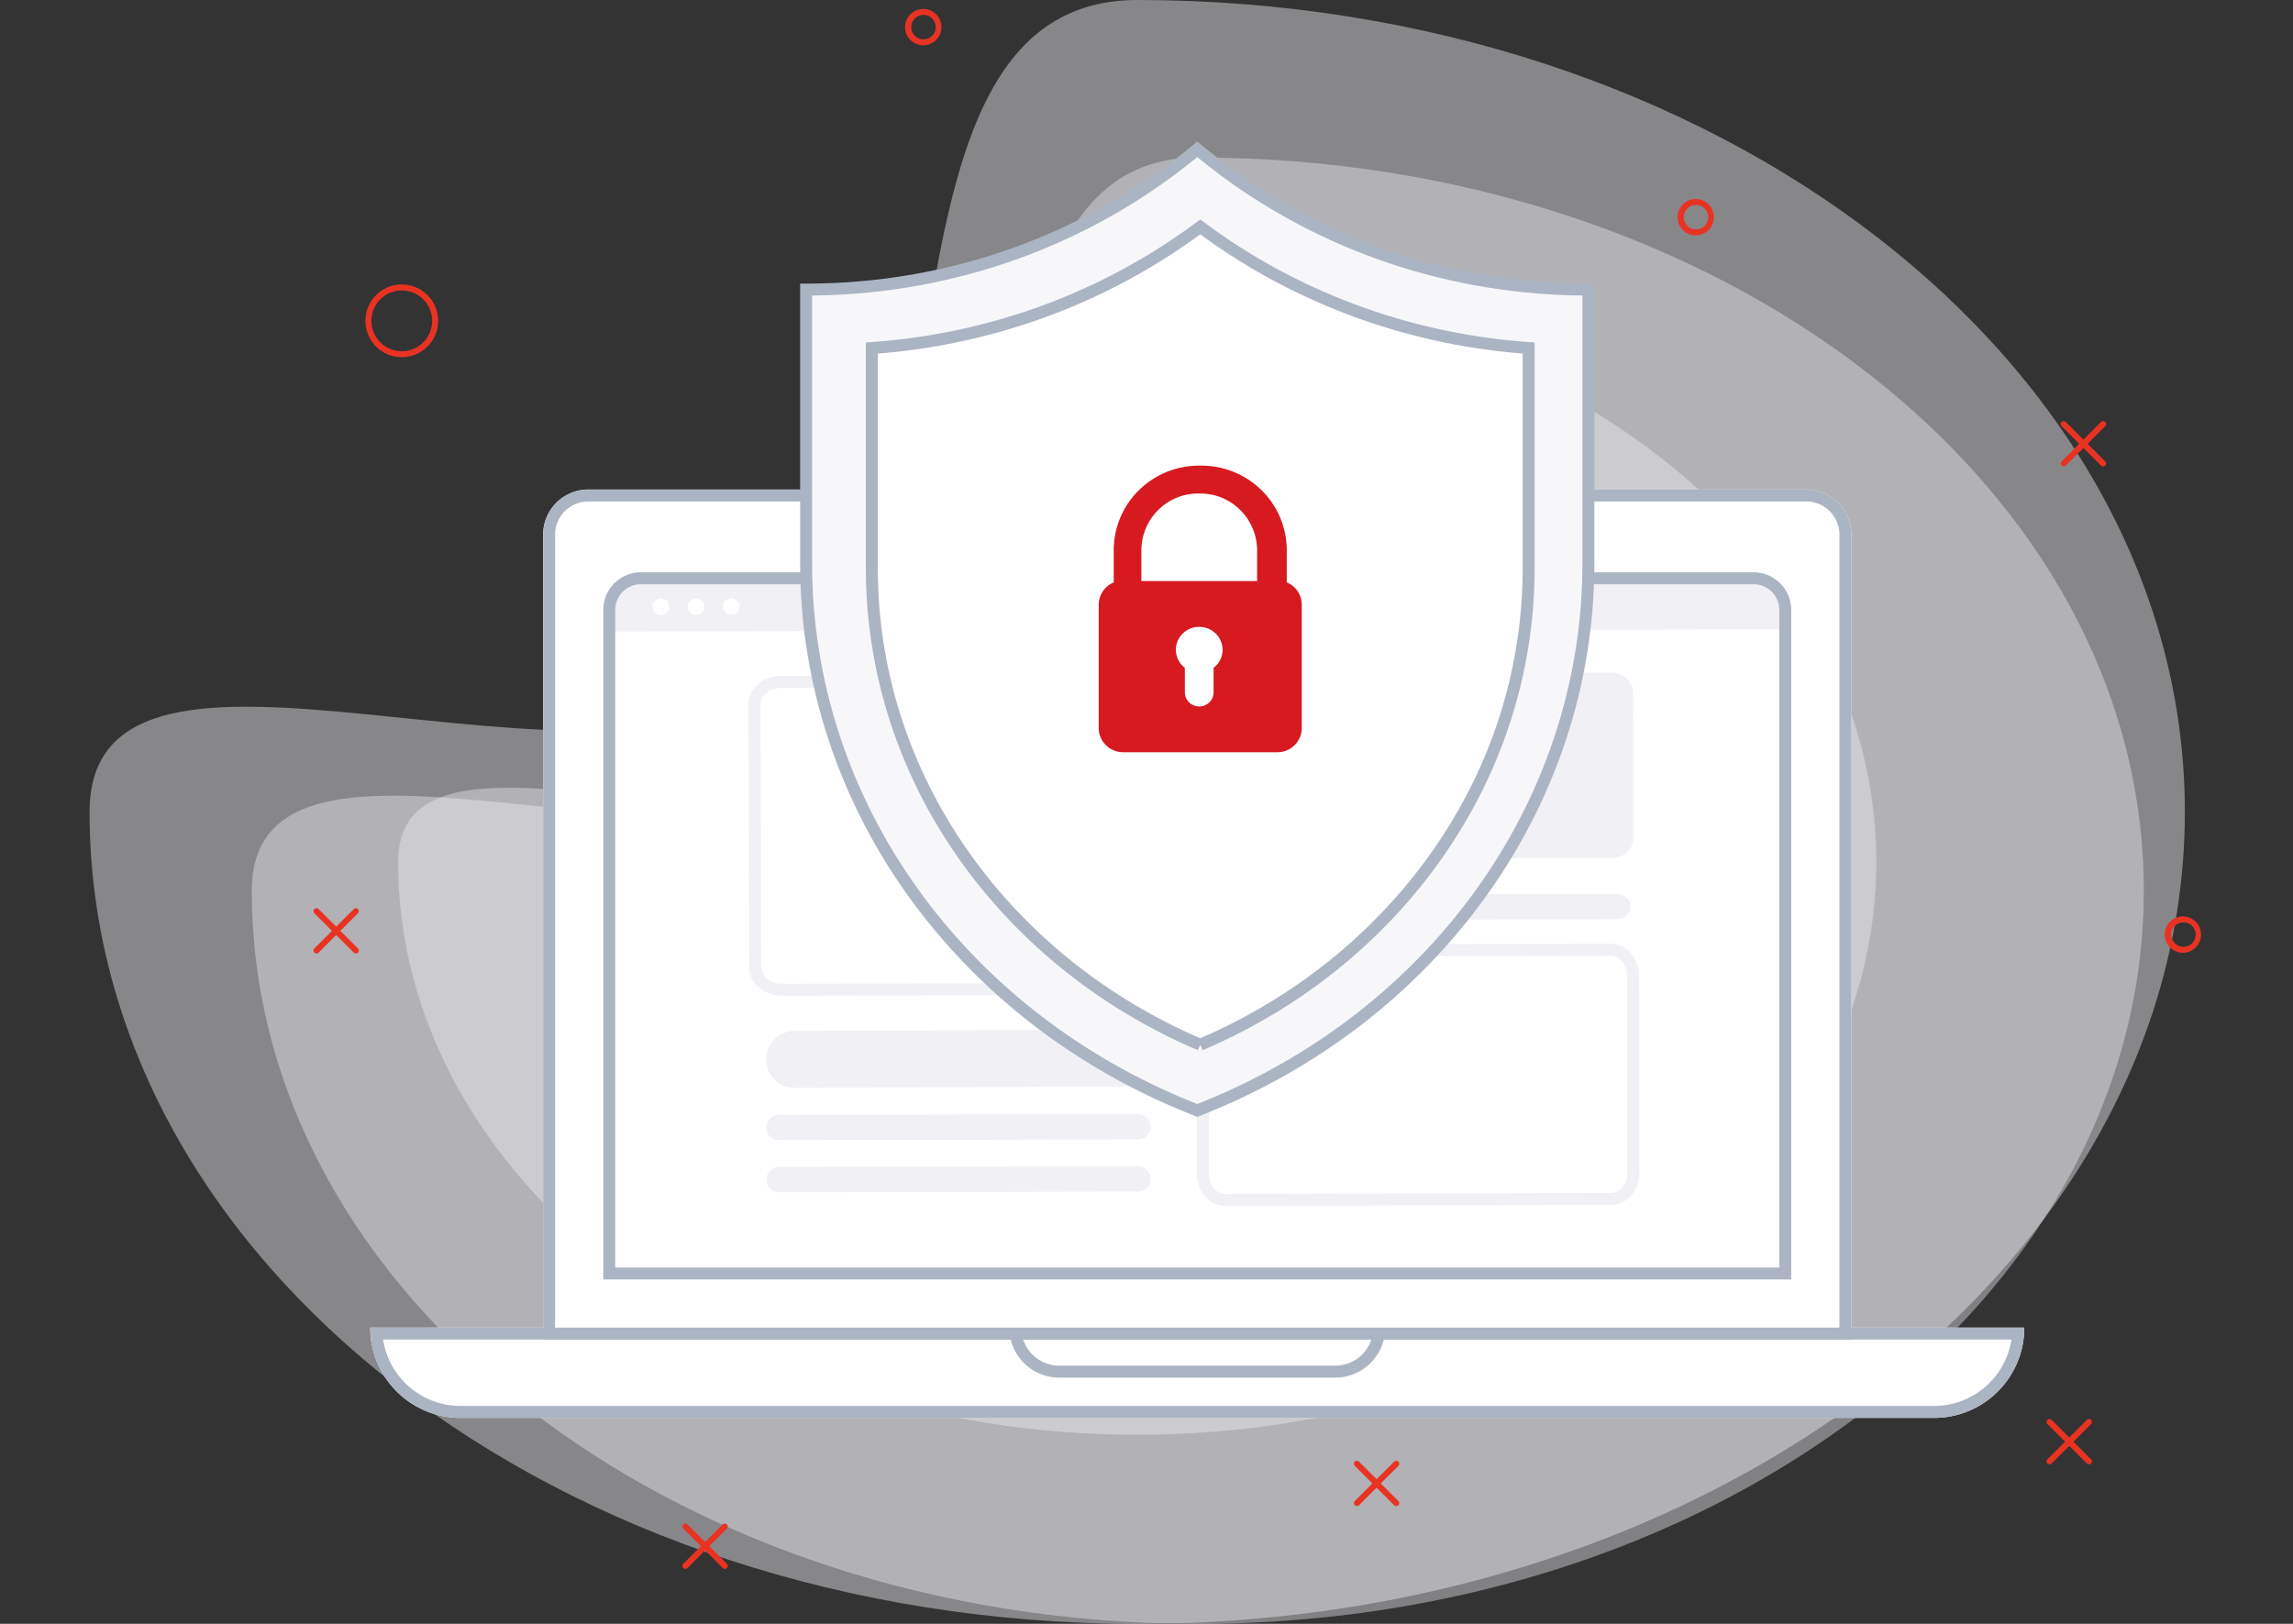
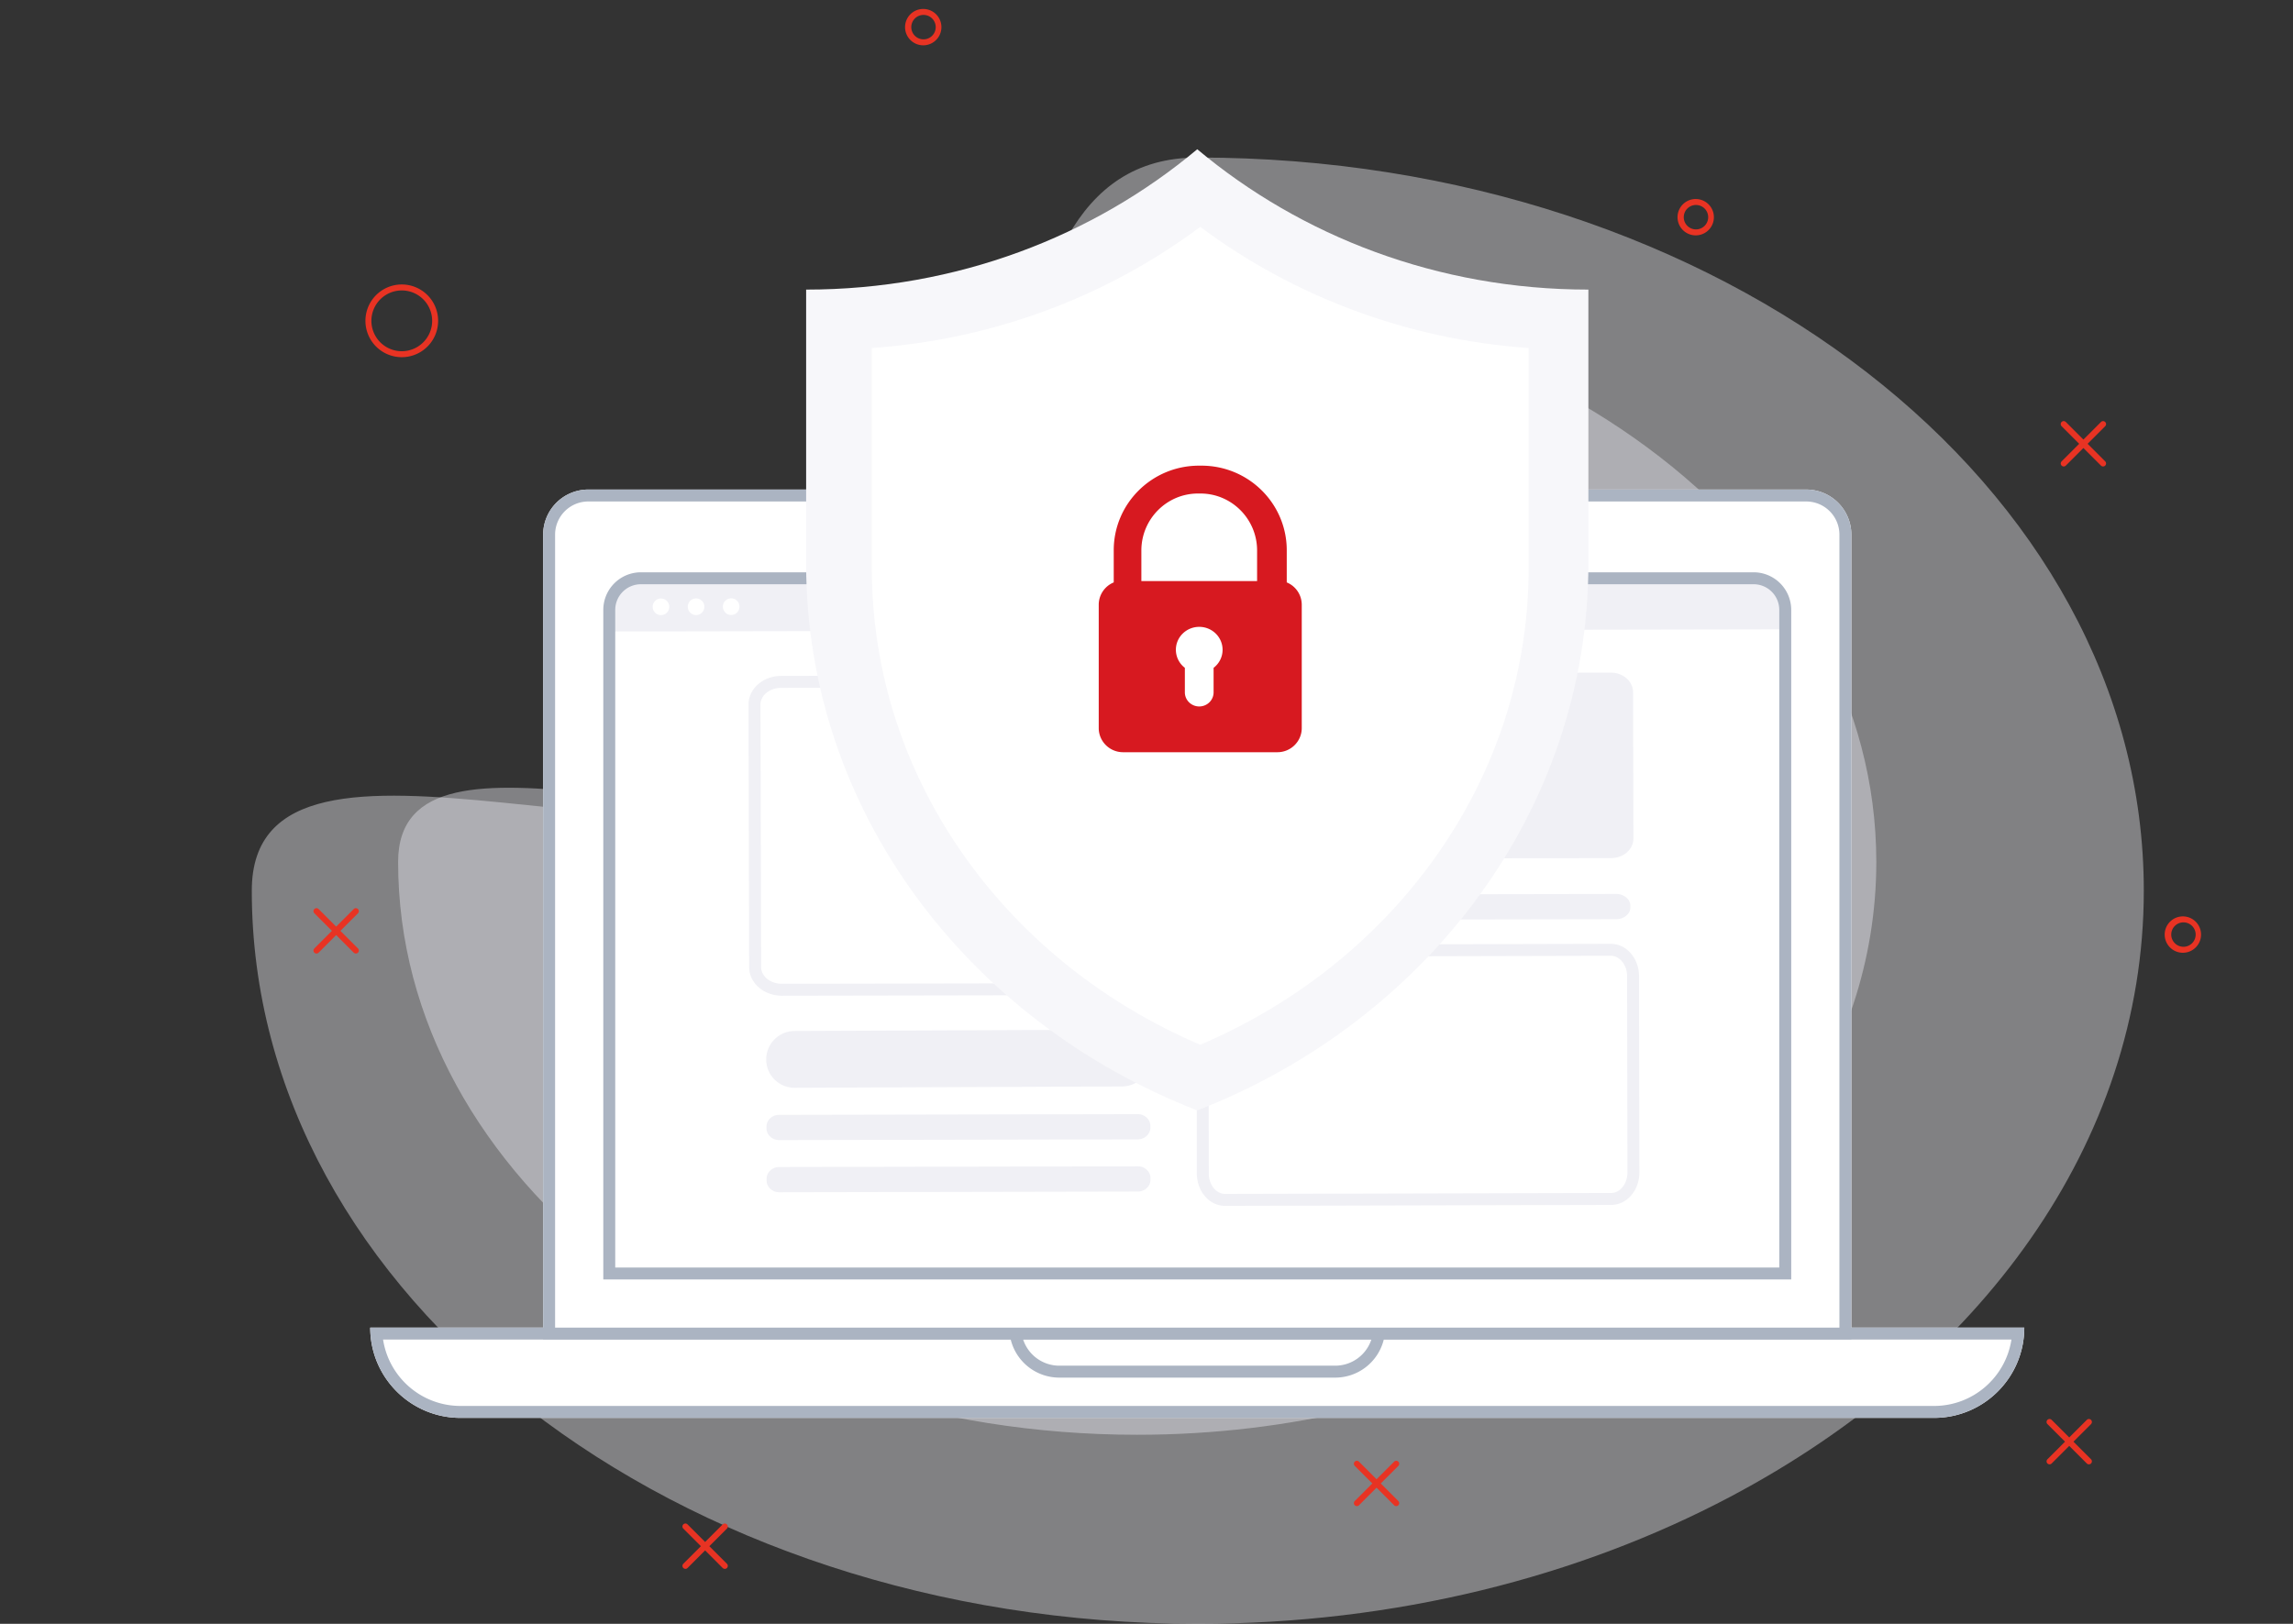
<svg xmlns="http://www.w3.org/2000/svg" width="384" height="272" viewBox="0 0 384 272">
  <rect x="0" y="0" width="384" height="272" fill="#333333" stroke="none" />
  <g fill="none" fill-rule="evenodd">
    <g fill="#F0F0F5" fill-rule="nonzero">
-       <path d="M15 136c0-39.117 84.256 2.834 118.36-21.977C164.744 91.193 144.01 0 190.445 0 287.34 0 365.89 60.89 365.89 136c0 46.714-30.382 87.928-76.667 112.413C261.086 263.296 227.075 272 190.441 272 93.548 272 15 211.11 15 136z" opacity=".441" />
      <path d="M200.59 272c-87.496 0-158.424-54.982-158.424-122.806 0-35.322 76.082 2.559 106.878-19.845 28.338-20.615 9.616-102.96 51.546-102.96 87.495 0 158.424 54.981 158.424 122.805 0 42.182-27.434 79.397-69.228 101.507-25.408 13.44-56.12 21.299-89.2 21.299h.004z" opacity=".411" />
      <path d="M190.445 240.329c-68.359 0-123.773-42.956-123.773-95.945 0-27.596 59.44 1.999 83.5-15.505 22.141-16.105 7.514-80.44 40.273-80.44 68.358 0 123.773 42.956 123.773 95.945 0 32.955-21.434 62.03-54.087 79.305-19.85 10.5-43.844 16.64-69.689 16.64h.003z" opacity=".415" />
    </g>
    <g fill="#E83323" fill-rule="nonzero">
      <path d="M283.974 33.336a3.044 3.044 0 1 0 .001 6.089 3.044 3.044 0 0 0-.001-6.089zm0 1a2.045 2.045 0 1 1-.001 4.089 2.045 2.045 0 0 1 .001-4.089zM365.611 153.5a3.045 3.045 0 1 0 .001 6.089 3.045 3.045 0 0 0-.001-6.089zm0 1a2.045 2.045 0 1 1-.001 4.089 2.045 2.045 0 0 1 .001-4.089zM154.611 1.5a3.044 3.044 0 1 0 .001 6.089 3.044 3.044 0 0 0-.001-6.089zm0 1a2.045 2.045 0 1 1-.001 4.089 2.045 2.045 0 0 1 .001-4.089zM67.284 47.65a6.089 6.089 0 0 0-6.087 6.09 6.089 6.089 0 0 0 6.087 6.09 6.089 6.089 0 0 0 6.087-6.09 6.089 6.089 0 0 0-6.087-6.09zm0 1a5.089 5.089 0 0 1 5.087 5.09 5.089 5.089 0 0 1-5.087 5.09 5.089 5.089 0 0 1-5.087-5.09 5.089 5.089 0 0 1 5.087-5.09zM345.886 70.627l.07.058 2.943 2.944 2.943-2.944a.5.5 0 0 1 .765.637l-.057.07-2.944 2.944 2.944 2.946a.5.5 0 0 1-.638.764l-.07-.058-2.943-2.945-2.942 2.945a.5.5 0 0 1-.765-.637l.057-.07 2.943-2.945-2.944-2.945a.5.5 0 0 1 .562-.808l.076.044zM53.284 152.21l.07.058 2.943 2.944 2.943-2.944a.5.5 0 0 1 .765.637l-.057.07-2.945 2.944 2.945 2.944a.5.5 0 0 1-.638.765l-.07-.057-2.943-2.946-2.943 2.946a.5.5 0 0 1-.765-.638l.057-.07 2.944-2.944-2.944-2.945a.5.5 0 0 1 .562-.808l.076.044zM227.514 244.776l.07.058 2.943 2.944 2.943-2.944a.5.5 0 0 1 .765.637l-.057.07-2.945 2.944 2.945 2.946a.5.5 0 0 1-.638.764l-.07-.058-2.944-2.945-2.942 2.945a.5.5 0 0 1-.765-.637l.057-.07 2.944-2.945-2.944-2.945a.5.5 0 0 1 .638-.764zM343.514 237.776l.07.058 2.943 2.944 2.943-2.944a.5.5 0 0 1 .765.637l-.057.07-2.945 2.944 2.945 2.946a.5.5 0 0 1-.638.764l-.07-.058-2.943-2.945-2.943 2.945a.5.5 0 0 1-.765-.637l.057-.07 2.944-2.945-2.944-2.945a.5.5 0 0 1 .562-.808l.076.044zM115.07 255.284l.07.058 2.943 2.944 2.944-2.944a.5.5 0 0 1 .765.637l-.057.07-2.945 2.944 2.945 2.945a.5.5 0 0 1-.638.765l-.07-.057-2.944-2.946-2.942 2.945a.5.5 0 0 1-.765-.637l.057-.07 2.943-2.945-2.944-2.945a.5.5 0 0 1 .562-.808l.076.044z" />
    </g>
    <path d="M302.48 82a7.56 7.56 0 0 1 7.56 7.56v132.818H339c0 8.352-6.77 15.122-15.122 15.122H77.122C68.77 237.5 62 230.73 62 222.378h28.959V89.56A7.56 7.56 0 0 1 98.52 82h203.962z" fill="#FFF" />
-     <path d="M128.313 177.47a4.771 4.771 0 0 1 4.752-4.777l54.83-.222a4.742 4.742 0 0 1 4.756 4.506l.005.23a4.77 4.77 0 0 1-4.75 4.776l-54.831.224a4.743 4.743 0 0 1-4.756-4.506l-.006-.231zm142.35-23.5-67.572.116c-1.313.002-2.379-.887-2.382-1.986v-.247c-.003-1.1 1.059-1.992 2.372-1.995l67.57-.116c1.313-.003 2.38.887 2.383 1.986v.247c.003 1.1-1.06 1.992-2.372 1.994zm-80.123 36.88-60.063.117c-1.167.002-2.114-.887-2.117-1.986v-.247c-.003-1.1.941-1.993 2.108-1.995l60.063-.117c1.167-.002 2.115.887 2.118 1.987v.247c.002 1.098-.942 1.992-2.11 1.994zm.02 8.74-60.064.117c-1.166.003-2.115-.887-2.117-1.986v-.246c-.003-1.1.941-1.993 2.108-1.995l60.063-.117c1.167-.002 2.115.887 2.118 1.986v.248c.002 1.098-.942 1.991-2.109 1.993zm79.187-41.495-64.655.158c-2.652.007-4.722 2.47-4.717 5.428l.057 32.9c.005 2.958 2.085 5.412 4.738 5.406l64.654-.158c2.652-.007 4.722-2.47 4.717-5.427l-.057-32.901c-.005-2.958-2.085-5.412-4.737-5.406zm-64.65 2.158 64.654-.158c1.465-.003 2.73 1.488 2.733 3.41l.057 32.9c.003 1.921-1.257 3.42-2.722 3.424l-64.654.158c-1.465.004-2.73-1.489-2.733-3.409l-.057-32.9c-.003-1.923 1.256-3.421 2.722-3.425zm.07-16.4c-2.058.003-3.731-1.466-3.735-3.282l-.057-24.493c-.004-1.816 1.66-3.29 3.72-3.295l64.654-.117c2.058-.004 3.73 1.465 3.735 3.28l.057 24.494c.004 1.816-1.661 3.29-3.72 3.294l-64.654.118zm-17.638-30.736c2.907 0 5.336 1.993 5.465 4.576l.005.205.107 43.985c.007 2.617-2.345 4.688-5.23 4.797l-.23.005-56.716.099c-2.906 0-5.335-1.993-5.464-4.576l-.005-.205-.107-43.985c-.007-2.617 2.345-4.688 5.23-4.797l.229-.005 56.716-.099zm0 2-56.713.1c-1.882.003-3.361 1.207-3.457 2.642l-.005.154.107 43.985c.003 1.448 1.42 2.697 3.27 2.781l.207.005 56.705-.1c1.883-.003 3.362-1.207 3.458-2.642l.005-.154-.107-43.985c-.004-1.5-1.523-2.786-3.47-2.786zm105.78-18.316c2.636-.005 4.791 2.335 4.91 4.662l.006.194.009 3.763-195.558.356-.01-3.763c-.004-2.321.937-4.54 3.474-4.67l.228-.005 186.941.001v-.538zm-182.621 3.448a1.391 1.391 0 0 0-1.385 1.397 1.39 1.39 0 0 0 1.39 1.39 1.39 1.39 0 0 0 1.386-1.396 1.391 1.391 0 0 0-1.391-1.391zm5.878-.012a1.391 1.391 0 0 0-1.386 1.396c.002.77.625 1.393 1.392 1.392a1.391 1.391 0 0 0 1.385-1.397 1.391 1.391 0 0 0-1.39-1.391zm5.878-.012a1.391 1.391 0 0 0-1.386 1.396c.002.77.625 1.393 1.392 1.391a1.391 1.391 0 0 0 1.385-1.396 1.391 1.391 0 0 0-1.39-1.391z" fill="#F0F0F5" />
+     <path d="M128.313 177.47a4.771 4.771 0 0 1 4.752-4.777l54.83-.222a4.742 4.742 0 0 1 4.756 4.506l.005.23a4.77 4.77 0 0 1-4.75 4.776l-54.831.224a4.743 4.743 0 0 1-4.756-4.506l-.006-.231zm142.35-23.5-67.572.116c-1.313.002-2.379-.887-2.382-1.986v-.247c-.003-1.1 1.059-1.992 2.372-1.995l67.57-.116c1.313-.003 2.38.887 2.383 1.986v.247c.003 1.1-1.06 1.992-2.372 1.994zm-80.123 36.88-60.063.117c-1.167.002-2.114-.887-2.117-1.986v-.247c-.003-1.1.941-1.993 2.108-1.995l60.063-.117c1.167-.002 2.115.887 2.118 1.987v.247c.002 1.098-.942 1.992-2.11 1.994zm.02 8.74-60.064.117c-1.166.003-2.115-.887-2.117-1.986v-.246c-.003-1.1.941-1.993 2.108-1.995l60.063-.117c1.167-.002 2.115.887 2.118 1.986v.248c.002 1.098-.942 1.991-2.109 1.993zm79.187-41.495-64.655.158c-2.652.007-4.722 2.47-4.717 5.428l.057 32.9c.005 2.958 2.085 5.412 4.738 5.406l64.654-.158c2.652-.007 4.722-2.47 4.717-5.427l-.057-32.901c-.005-2.958-2.085-5.412-4.737-5.406zm-64.65 2.158 64.654-.158c1.465-.003 2.73 1.488 2.733 3.41l.057 32.9c.003 1.921-1.257 3.42-2.722 3.424l-64.654.158c-1.465.004-2.73-1.489-2.733-3.409l-.057-32.9c-.003-1.923 1.256-3.421 2.722-3.425zm.07-16.4c-2.058.003-3.731-1.466-3.735-3.282l-.057-24.493c-.004-1.816 1.66-3.29 3.72-3.295l64.654-.117c2.058-.004 3.73 1.465 3.735 3.28l.057 24.494c.004 1.816-1.661 3.29-3.72 3.294l-64.654.118zm-17.638-30.736c2.907 0 5.336 1.993 5.465 4.576l.005.205.107 43.985c.007 2.617-2.345 4.688-5.23 4.797l-.23.005-56.716.099c-2.906 0-5.335-1.993-5.464-4.576l-.005-.205-.107-43.985c-.007-2.617 2.345-4.688 5.23-4.797l.229-.005 56.716-.099zm0 2-56.713.1c-1.882.003-3.361 1.207-3.457 2.642l-.005.154.107 43.985c.003 1.448 1.42 2.697 3.27 2.781l.207.005 56.705-.1c1.883-.003 3.362-1.207 3.458-2.642l.005-.154-.107-43.985c-.004-1.5-1.523-2.786-3.47-2.786zm105.78-18.316c2.636-.005 4.791 2.335 4.91 4.662l.006.194.009 3.763-195.558.356-.01-3.763c-.004-2.321.937-4.54 3.474-4.67l.228-.005 186.941.001v-.538m-182.621 3.448a1.391 1.391 0 0 0-1.385 1.397 1.39 1.39 0 0 0 1.39 1.39 1.39 1.39 0 0 0 1.386-1.396 1.391 1.391 0 0 0-1.391-1.391zm5.878-.012a1.391 1.391 0 0 0-1.386 1.396c.002.77.625 1.393 1.392 1.392a1.391 1.391 0 0 0 1.385-1.397 1.391 1.391 0 0 0-1.39-1.391zm5.878-.012a1.391 1.391 0 0 0-1.386 1.396c.002.77.625 1.393 1.392 1.391a1.391 1.391 0 0 0 1.385-1.396 1.391 1.391 0 0 0-1.39-1.391z" fill="#F0F0F5" />
    <path d="M302.48 82a7.56 7.56 0 0 1 7.56 7.56v132.818H339c0 8.352-6.77 15.122-15.122 15.122H77.122C68.77 237.5 62 230.73 62 222.378h28.959V89.56A7.56 7.56 0 0 1 98.52 82h203.962zm7.56 142.378v.02h-78.308l-.06.228a8.382 8.382 0 0 1-8.073 6.13H177.4a8.382 8.382 0 0 1-8.133-6.357H90.96v-.021H64.152l.02.128c1 6.136 6.257 10.843 12.64 10.99l.31.004h246.756c6.522 0 11.933-4.759 12.95-10.994l.019-.128H310.04zm-80.391.02H171.35l.055.16a6.382 6.382 0 0 0 5.767 4.194l.23.004h46.197a6.38 6.38 0 0 0 5.996-4.198l.054-.16zM302.481 84H98.519a5.56 5.56 0 0 0-5.556 5.342l-.004.218v132.818h215.082V89.56a5.56 5.56 0 0 0-5.342-5.556l-.218-.004zm-8.813 11.862a6.3 6.3 0 0 1 6.3 6.3v112.155H101.032V102.162a6.3 6.3 0 0 1 6.3-6.3h186.336zm0 2H107.332a4.3 4.3 0 0 0-4.295 4.091l-.006.209v110.155h194.937V102.162a4.3 4.3 0 0 0-4.091-4.295l-.209-.005zM201.13 87.04a3.15 3.15 0 0 1 3.147 3.15 3.15 3.15 0 0 1-3.147 3.15 3.15 3.15 0 0 1-3.148-3.15 3.15 3.15 0 0 1 3.148-3.15z" fill="#ABB4C2" fill-rule="nonzero" />
    <g>
      <path d="M200.5 25c17.391 14.57 40.3 23.508 65.5 23.508v45.888c0 41.334-27.068 76.629-65.5 91.604-38.432-14.975-65.5-50.27-65.5-91.604V48.508c25.2 0 48.109-8.938 65.5-23.508z" fill="#F7F7FA" fill-rule="nonzero" />
      <path d="M201 175c-15.778-6.737-29.207-17.356-38.966-30.843C151.544 129.659 146 112.702 146 95.119V58.295c20.016-1.398 39.145-8.452 55-20.295 15.855 11.843 34.984 18.897 55 20.295V95.12c0 17.583-5.545 34.54-16.034 49.038C230.207 157.644 216.778 168.263 201 175" fill="#FFF" fill-rule="nonzero" />
-       <path d="m200.5 23.695.642.538C218.917 39.125 241.76 47.508 266 47.508h1v46.888c0 40.853-26.408 77.055-66.137 92.536l-.363.141-.363-.141C160.408 171.452 134 135.249 134 94.396V47.508h1c24.241 0 47.082-8.383 64.858-23.275l.642-.538zm0 2.604-.548.449c-17.558 14.254-39.765 22.393-63.342 22.748l-.61.006v44.894c0 39.603 25.366 74.773 63.698 90.21l.802.318.802-.318c37.945-15.281 63.184-49.899 63.69-89.011l.008-1.199V49.502l-.61-.006c-23.577-.355-45.784-8.494-63.342-22.748l-.548-.449zm.5 10.453.598.447c15.461 11.549 34.075 18.503 53.584 20.033l.888.066.93.065v37.756c0 17.795-5.612 34.957-16.224 49.624-9.695 13.399-22.978 24.005-38.588 30.833l-.795.344L201 175l-.393.92c-15.688-6.7-29.071-17.194-38.887-30.498l-.496-.68c-10.452-14.444-16.053-31.309-16.22-48.815L145 95.12V57.363l.93-.065c19.536-1.365 38.21-8.168 53.767-19.577l.705-.522.598-.447zm0 2.492-.11.081c-15.39 11.292-33.77 18.158-53.04 19.829l-.85.069v35.896c0 17.104 5.31 33.608 15.37 47.789l.475.663c9.483 13.107 22.482 23.487 37.768 30.173l.386.166.388-.166c15.026-6.573 27.843-16.716 37.283-29.51l.485-.663c10.208-14.108 15.675-30.565 15.841-47.65l.004-.802V59.223l-.85-.07c-18.974-1.645-37.084-8.326-52.328-19.31l-.822-.599z" fill="#ABB4C2" fill-rule="nonzero" />
      <path d="M214.351 97.379c-.04-.004-.08-.005-.121-.007.04.002.08.003.121.007zm.008.001zm.003 0-.119-.01.12.01zm.328 0-.094-.01.094.01zm-.011 0-.072-.01.072.01zm-.01 0zm-.007-.002-.038-.006.038.006zm.333 0-.024-.005.024.005zm-.735-.001zm-23.12-.044v-5.125c0-5.261 4.254-9.541 9.484-9.541h.412c5.23 0 9.484 4.28 9.484 9.54v5.126h-19.38zm12.096 14.531v4.107c0 1.304-1.077 2.362-2.406 2.362-1.329 0-2.406-1.058-2.406-2.362v-4.107a3.806 3.806 0 0 1-1.504-3.024c0-2.121 1.75-3.84 3.91-3.84s3.91 1.719 3.91 3.84c0 1.229-.589 2.322-1.504 3.024zM188.05 97.38c.04-.004.082-.005.122-.007-.04.002-.081.003-.122.007zm-.333.001zm.006 0 .12-.01-.12.01zm.013 0 .093-.01-.093.01zm-.327 0 .067-.01-.067.01zm.008-.001.051-.007-.05.007zm.008 0zm.007-.001.021-.005-.02.005zm.648-.001zm27.406.179h.001V92.17c0-7.826-6.394-14.171-14.28-14.171h-.414c-7.887 0-14.28 6.345-14.28 14.171v5.385a4.05 4.05 0 0 0-2.513 3.74v20.655c0 2.236 1.827 4.049 4.08 4.049h25.84c2.253 0 4.08-1.813 4.08-4.049v-20.656a4.05 4.05 0 0 0-2.514-3.74z" fill="#D71920" />
    </g>
  </g>
</svg>